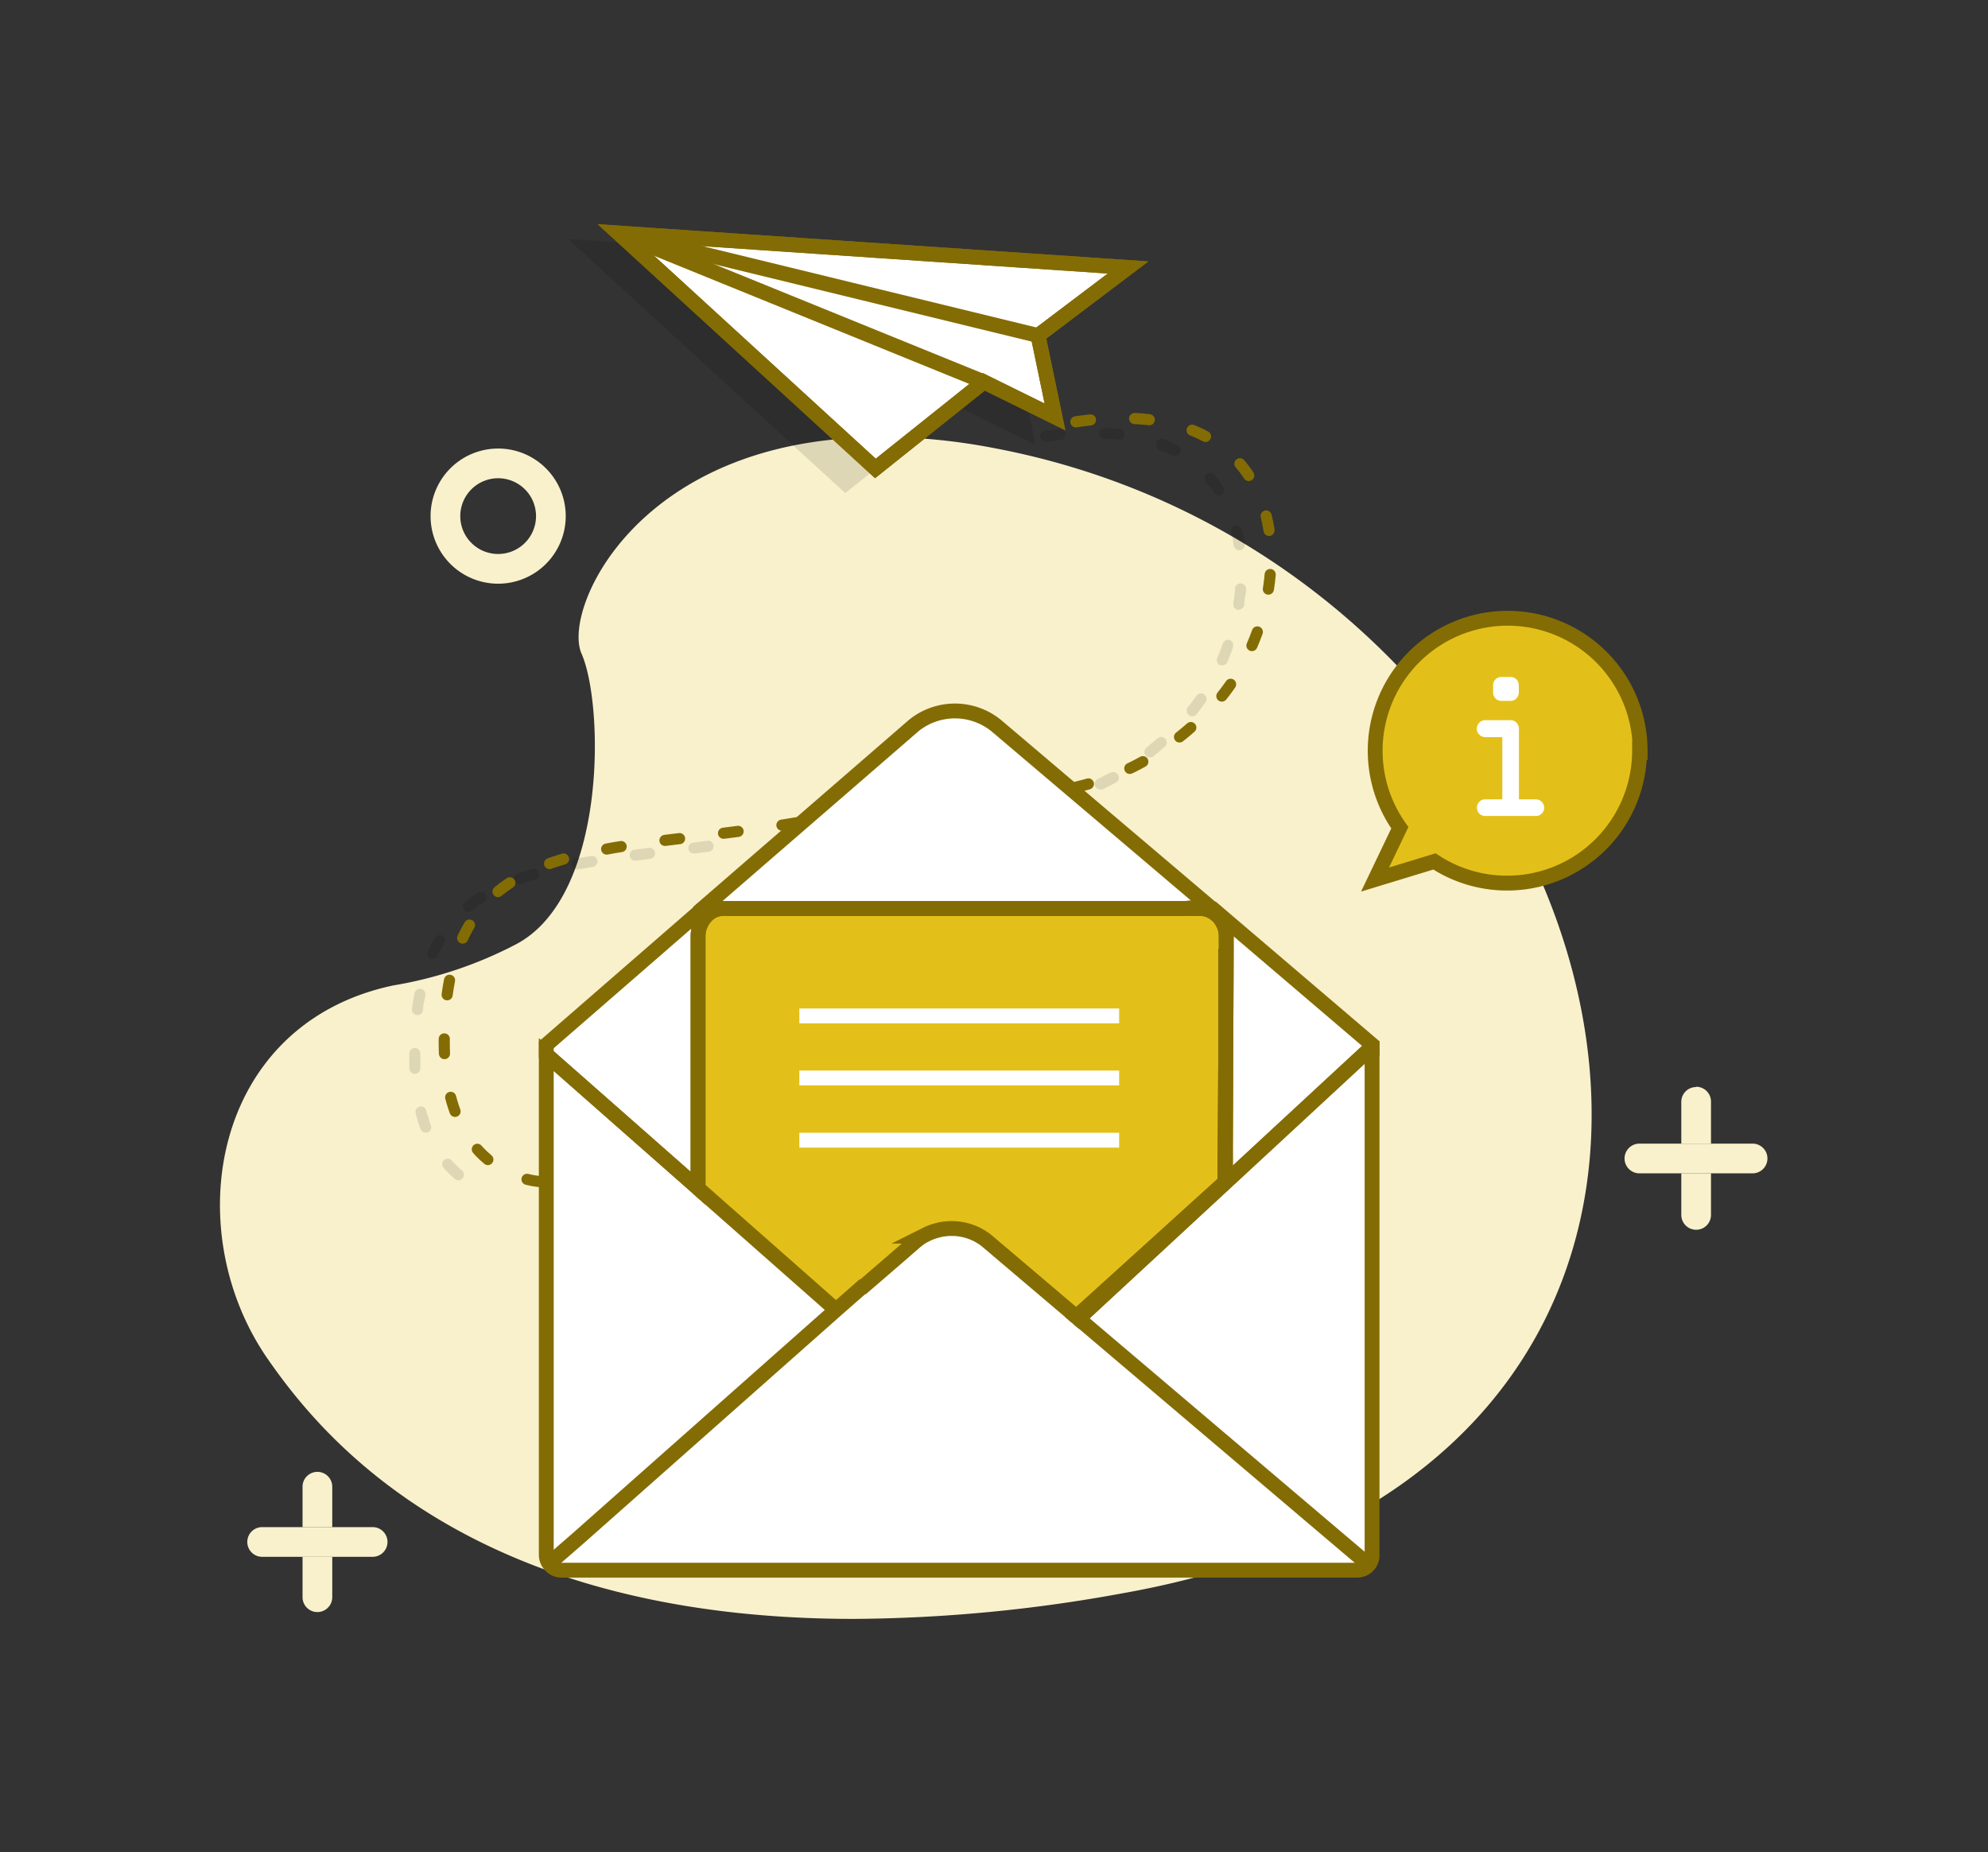
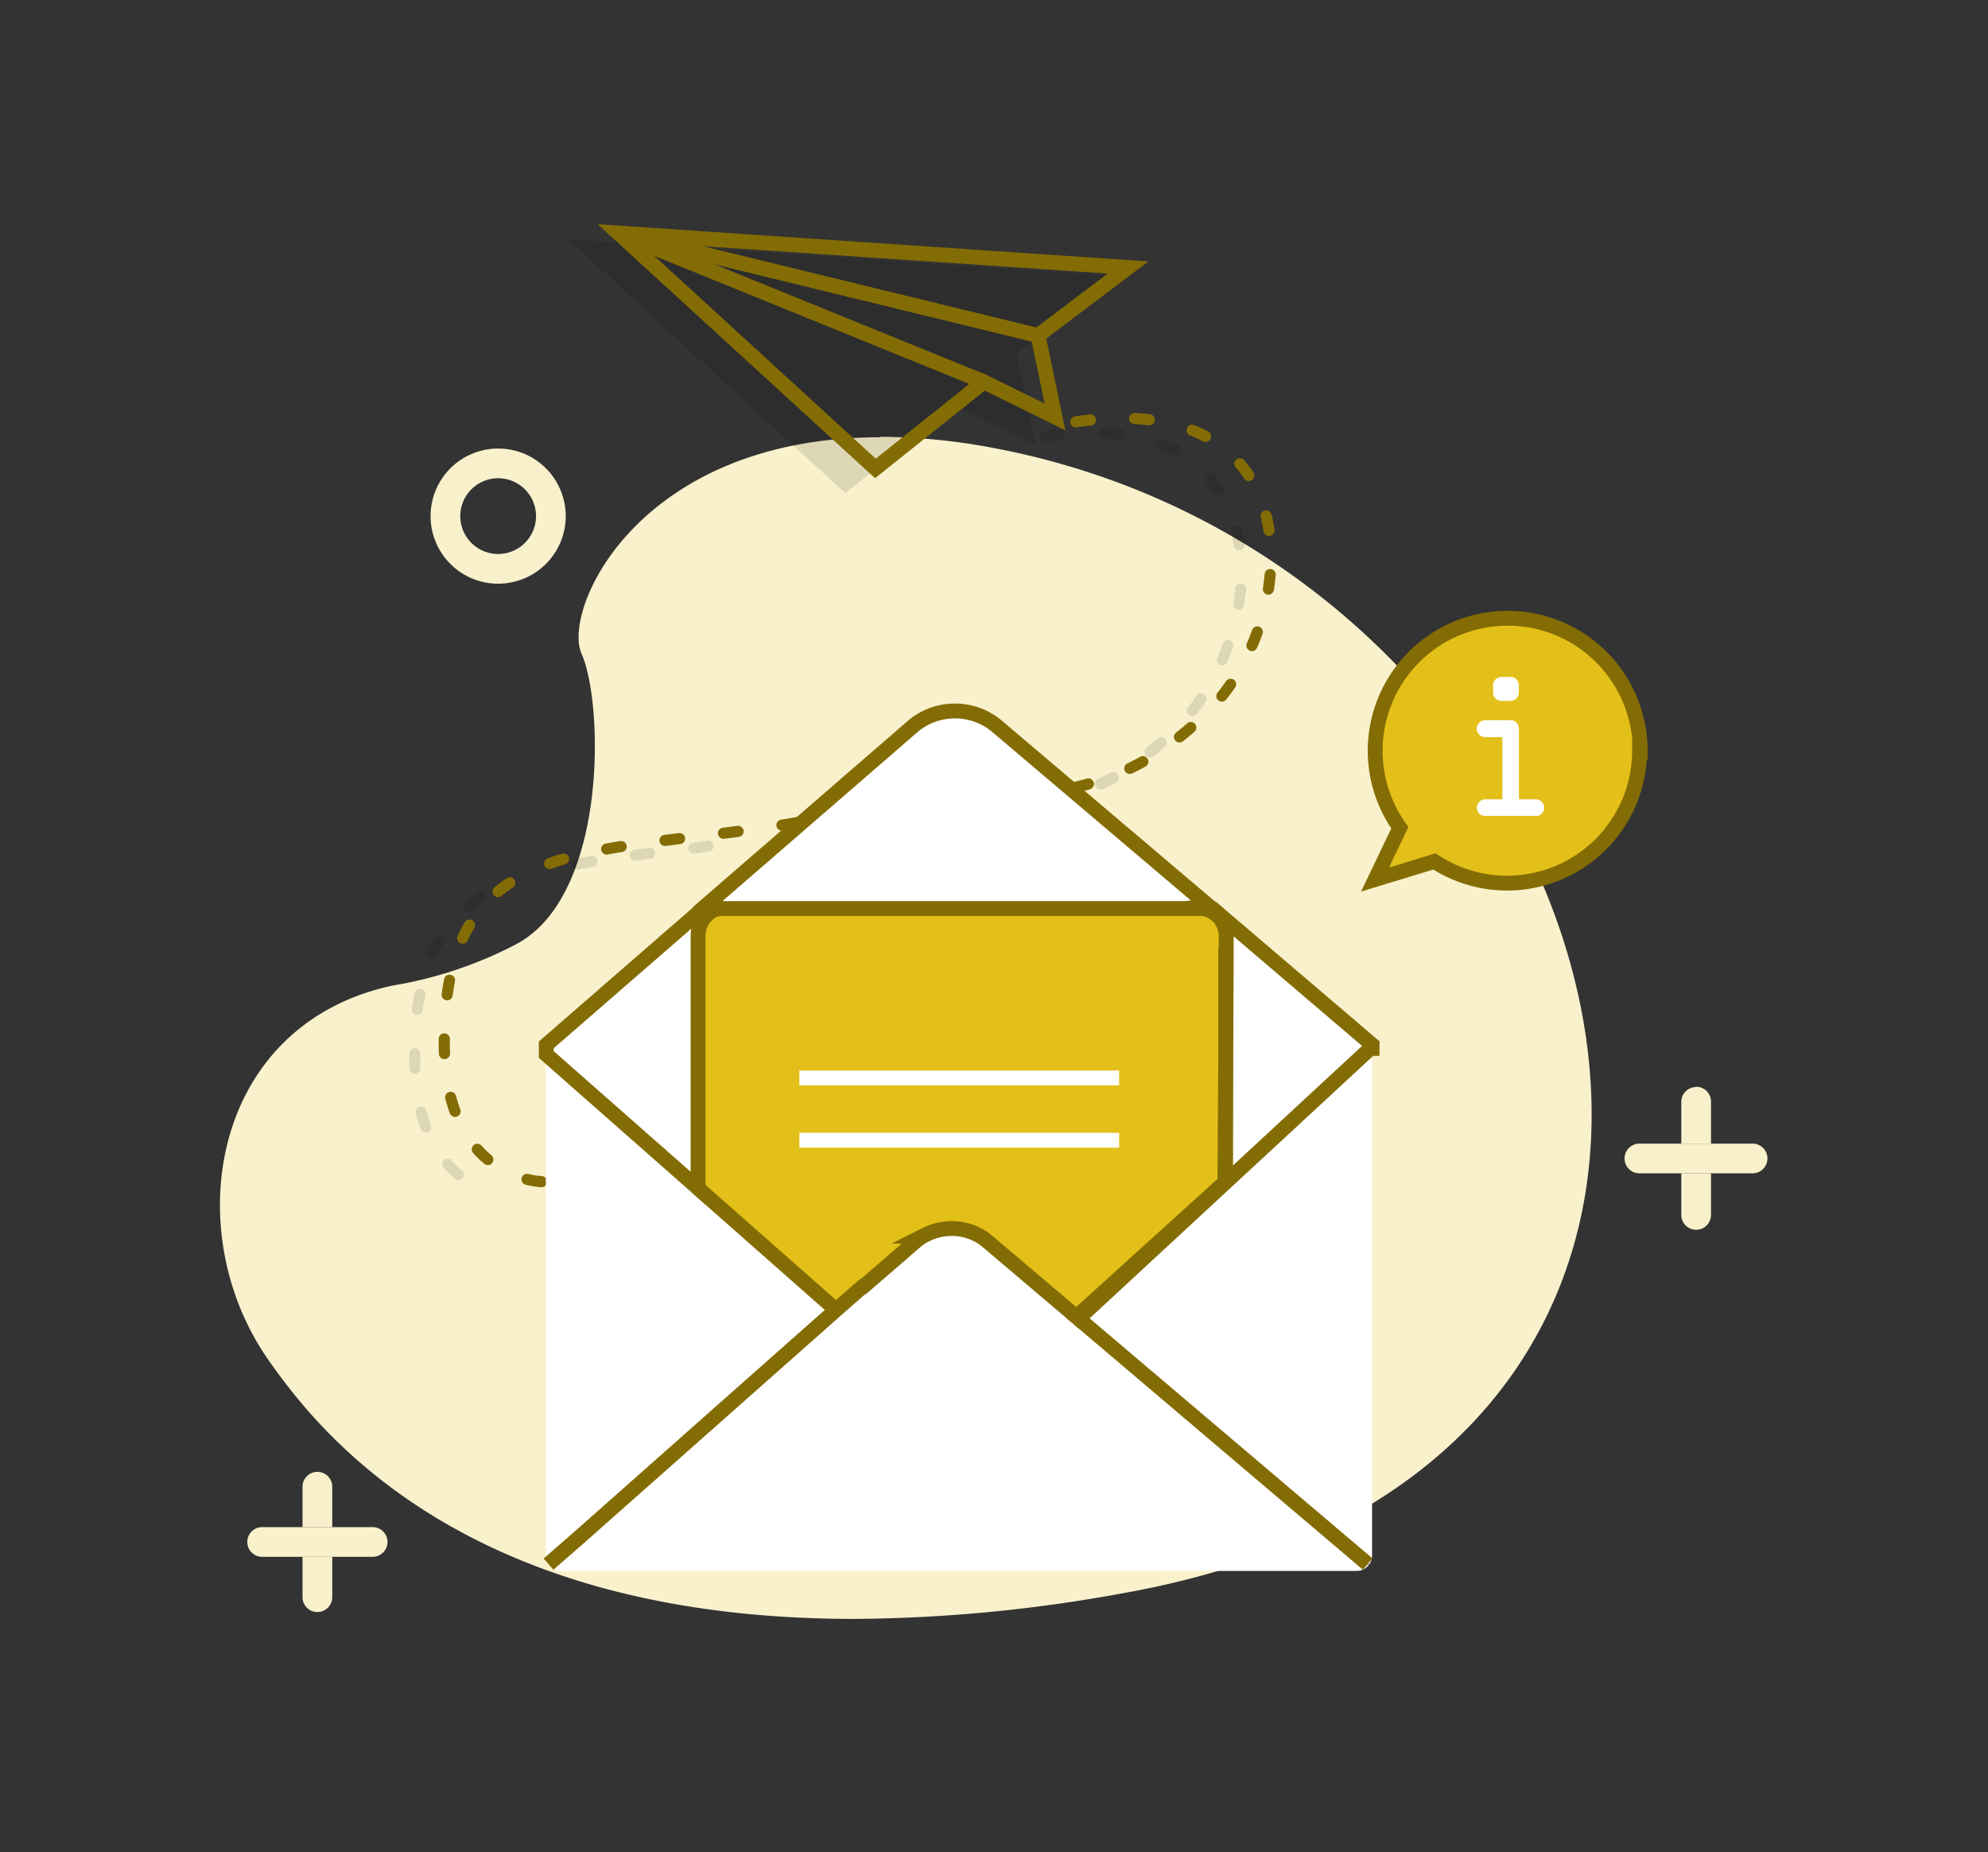
<svg xmlns="http://www.w3.org/2000/svg" id="Layer_1" data-name="Layer 1" viewBox="0 0 133.85 124.72">
  <rect x="0" y="0" width="133.85" height="124.72" fill="#333333" stroke="none" />
  <defs>
    <style>.cls-1{fill:#f9f1cc;}.cls-2{opacity:0.11;}.cls-3,.cls-6,.cls-8{fill:none;}.cls-3,.cls-4,.cls-6{stroke:#846c04;}.cls-3{stroke-linecap:round;stroke-linejoin:round;stroke-width:0.75px;stroke-dasharray:0.99 2.98;}.cls-4,.cls-7{fill:#fff;}.cls-4,.cls-6,.cls-8{stroke-miterlimit:10;}.cls-5{fill:#e3c019;}.cls-8{stroke:#fff;}</style>
  </defs>
  <path class="cls-1" d="M59.28,29.44C43,29.44,37.84,41,39.15,44c1.51,3.39,1.76,16.31-4.39,19.57a27.54,27.54,0,0,1-8.29,2.78C14.27,68.94,12,82.77,18,91.46,21.76,96.89,31.71,109,57.5,109a102.75,102.75,0,0,0,18-1.71c51.08-9,34.56-68.93-8.52-77.11a41.62,41.62,0,0,0-7.71-.77" />
  <path class="cls-1" d="M22.37,104.82h-2v2.72a1,1,0,0,0,2,0v-2.72m-1-5.72a1,1,0,0,0-1,1v2.72h2V100.1a1,1,0,0,0-1-1" />
  <path class="cls-1" d="M25.09,102.82H17.65a1,1,0,0,0,0,2h7.44a1,1,0,1,0,0-2" />
  <path class="cls-1" d="M115.2,79h-2V81.8a1,1,0,0,0,2,0V79m-1-5.81a1,1,0,0,0-1,1V77h2V74.17a1,1,0,0,0-1-1" />
  <path class="cls-1" d="M118,77h-7.62a1,1,0,0,0,0,2H118a1,1,0,0,0,0-2" />
  <path class="cls-1" d="M38.09,34.75h0M33.54,30.2a4.55,4.55,0,1,0,4.55,4.55h-2a2.55,2.55,0,1,1-2.55-2.55,2.55,2.55,0,0,1,2.55,2.55h2a4.55,4.55,0,0,0-4.55-4.55" />
  <g class="cls-2">
    <path d="M77.42,51a.37.37,0,0,0,.24-.08c.25-.2.51-.42.77-.65a.37.37,0,0,0-.49-.56l-.75.63a.37.37,0,0,0-.06.52A.38.38,0,0,0,77.42,51Z" />
    <path d="M42.72,57.21a.37.37,0,0,0-.32.42.36.36,0,0,0,.37.32h0l1-.12a.38.38,0,0,0,.33-.42.37.37,0,0,0-.42-.32Z" />
    <path d="M74,29.16a.38.38,0,0,0,.35.39c.33,0,.66,0,1,.07h0a.37.37,0,0,0,.37-.33.38.38,0,0,0-.33-.42l-1-.08A.4.4,0,0,0,74,29.16Z" />
    <path d="M70.34,29a.38.38,0,0,0-.31.43.38.38,0,0,0,.37.32h0l1-.12a.37.37,0,0,0,.33-.41.36.36,0,0,0-.41-.33Z" />
    <path d="M46.67,56.73a.37.37,0,0,0-.32.42.36.36,0,0,0,.37.32h0l1-.12a.38.38,0,0,0,.32-.42.36.36,0,0,0-.41-.32Z" />
    <path d="M38.77,57.8a.37.37,0,0,0-.3.43.38.38,0,0,0,.37.31h.07l1-.17a.38.38,0,0,0,.31-.43.37.37,0,0,0-.43-.3Z" />
    <path d="M74.78,52c-.29.16-.57.3-.86.44a.38.38,0,0,0-.18.5.39.39,0,0,0,.34.21.41.41,0,0,0,.16,0c.3-.15.6-.3.9-.47a.37.37,0,1,0-.36-.65Z" />
    <path d="M78.1,30.3q.45.18.87.39a.34.34,0,0,0,.17,0,.4.4,0,0,0,.33-.2.39.39,0,0,0-.16-.51,8.09,8.09,0,0,0-.94-.42.36.36,0,0,0-.48.21A.37.37,0,0,0,78.1,30.3Z" />
    <path d="M83.07,36.74a.38.38,0,0,0,.37.31h.06a.38.38,0,0,0,.31-.43c0-.34-.12-.67-.2-1a.38.38,0,0,0-.73.18C83,36.11,83,36.42,83.07,36.74Z" />
    <path d="M83.56,39.28a.38.38,0,0,0-.41.34c0,.32-.06.64-.11,1a.36.36,0,0,0,.31.43h.05a.38.38,0,0,0,.37-.31c0-.34.1-.68.13-1A.39.39,0,0,0,83.56,39.28Z" />
-     <path d="M82.31,43.4c-.11.3-.23.6-.35.9a.36.36,0,0,0,.19.49.4.4,0,0,0,.15,0,.37.37,0,0,0,.34-.22c.13-.32.26-.63.37-1a.38.38,0,0,0-.22-.48A.38.38,0,0,0,82.31,43.4Z" />
+     <path d="M82.31,43.4c-.11.3-.23.6-.35.9a.36.36,0,0,0,.19.49.4.4,0,0,0,.15,0,.37.37,0,0,0,.34-.22c.13-.32.26-.63.37-1a.38.38,0,0,0-.22-.48A.38.38,0,0,0,82.31,43.4" />
    <path d="M81.75,33.19a.38.38,0,0,0,.52.11.37.37,0,0,0,.1-.52,8.53,8.53,0,0,0-.62-.83.39.39,0,0,0-.53,0,.38.38,0,0,0,0,.53A6.74,6.74,0,0,1,81.75,33.19Z" />
    <path d="M80.27,48.23a.37.37,0,0,0,.29-.14c.21-.27.42-.54.61-.82a.37.37,0,0,0-.1-.52.36.36,0,0,0-.51.09c-.19.27-.38.53-.58.78a.37.37,0,0,0,.06.52A.35.35,0,0,0,80.27,48.23Z" />
    <path d="M66.42,55.05h0l1-.12a.38.38,0,0,0,.32-.42.39.39,0,0,0-.42-.32c-.32,0-.65.09-1,.12a.39.39,0,0,0-.33.42A.38.38,0,0,0,66.42,55.05Z" />
-     <path d="M35,59.52l.13,0c.3-.11.61-.21.92-.3a.39.39,0,0,0,.26-.47.38.38,0,0,0-.47-.25l-1,.31a.38.38,0,0,0-.23.48A.39.39,0,0,0,35,59.52Z" />
    <path d="M32.12,60.13a8.53,8.53,0,0,0-.83.62.37.37,0,0,0-.05.52.38.38,0,0,0,.29.14.38.38,0,0,0,.24-.09,7.09,7.09,0,0,1,.76-.56.38.38,0,1,0-.41-.63Z" />
    <path d="M62.47,55.42h0l1-.09a.36.36,0,0,0,.34-.4.38.38,0,0,0-.4-.34l-1,.09a.37.37,0,0,0,0,.74Z" />
-     <path d="M58.52,55.8h0l1-.09a.38.38,0,0,0,.34-.41.37.37,0,0,0-.41-.34l-1,.1a.38.38,0,0,0-.33.41A.37.37,0,0,0,58.52,55.8Z" />
    <path d="M54.58,56.29h.05l1-.14a.37.37,0,1,0-.1-.74l-1,.14a.37.37,0,0,0-.31.42A.36.36,0,0,0,54.58,56.29Z" />
    <path d="M30.4,78.12a.37.37,0,0,0-.52,0,.37.37,0,0,0,0,.53,6.47,6.47,0,0,0,.75.73.36.36,0,0,0,.24.09.38.38,0,0,0,.24-.66A6,6,0,0,1,30.4,78.12Z" />
    <path d="M28.06,68.34h.05a.38.38,0,0,0,.37-.32c0-.33.1-.65.16-1a.38.38,0,0,0-.3-.44.37.37,0,0,0-.43.3c-.07.32-.12.65-.17,1A.38.38,0,0,0,28.06,68.34Z" />
    <path d="M29.8,63a.39.39,0,0,0-.51.13c-.17.29-.33.59-.48.91a.39.39,0,0,0,.19.5.4.4,0,0,0,.15,0,.38.38,0,0,0,.34-.21c.14-.3.28-.58.44-.85A.37.37,0,0,0,29.8,63Z" />
    <path d="M28.3,71.91c0-.24,0-.5,0-.75v-.22a.38.38,0,0,0-.37-.38h0a.37.37,0,0,0-.37.37v.23c0,.27,0,.53,0,.78a.37.37,0,0,0,.37.36h0A.37.37,0,0,0,28.3,71.91Z" />
    <path d="M28.7,74.78a.36.36,0,0,0-.45-.27A.37.37,0,0,0,28,75a8.06,8.06,0,0,0,.31,1,.37.37,0,0,0,.35.25.27.27,0,0,0,.12,0,.36.36,0,0,0,.23-.47C28.88,75.4,28.79,75.1,28.7,74.78Z" />
    <polygon points="64.31 27.3 69.73 29.97 68.44 23.8 75.32 18.6 38.24 16.09 56.91 33.2 64.31 27.3" />
  </g>
  <path class="cls-3" d="M36.46,79.56s-6.55-.13-6.55-9.4c0-14.49,10.33-12.42,24.17-14.84s19.92-.09,27.3-7.46c6.39-6.4,7.08-22.15-9.46-19.38" />
-   <polygon class="cls-4" points="66.24 25.71 58.94 31.54 41.63 15.69 75.95 18.01 69.89 22.59 71.03 28.07 66.24 25.71" />
  <line class="cls-5" x1="69.89" y1="22.59" x2="41.98" y2="15.79" />
  <line class="cls-5" x1="66.24" y1="25.71" x2="41.92" y2="15.82" />
  <polygon class="cls-6" points="66.24 25.71 58.94 31.54 41.63 15.69 75.95 18.01 69.89 22.59 71.03 28.07 66.24 25.71" />
  <line class="cls-6" x1="69.89" y1="22.59" x2="41.98" y2="15.79" />
  <line class="cls-6" x1="66.24" y1="25.71" x2="41.92" y2="15.82" />
  <path class="cls-5" d="M82.52,63.89c0,3.23-.09,15.71-.09,15.71l-10,9.06-6-5.09-.11-.09-.26-.18a3.42,3.42,0,0,0-2.36-.59l-.17,0a1.51,1.51,0,0,0-.37.07,4.18,4.18,0,0,0-.82.29l-.24.12a5.67,5.67,0,0,0-1.71,1.42h0a20.57,20.57,0,0,1-2.32,2l-.05,0L56.4,88l-9.32-8,.05-16.45a1.93,1.93,0,0,1,2.17-2.35H79.87a2.4,2.4,0,0,1,.78,0C81.44,61.29,82.52,61.83,82.52,63.89Z" />
  <path class="cls-7" d="M56.32,88.25,38.93,103.57l-2,1.74a1,1,0,0,1-.18-.59V71L47,80l9.25,8.16Z" />
  <path class="cls-7" d="M92.38,70.59v34.13a1,1,0,0,1-.24.67l0-.08L89.33,103,72.61,88.78,82.7,79.44l6.73-6.23,2.83-2.62Z" />
  <path class="cls-7" d="M92.14,105.39a1,1,0,0,1-.8.38H37.83a1,1,0,0,1-.87-.46l2-1.74L56.32,88.25,58,86.74l.05,0,2.32-2h0l1.15-1a4.21,4.21,0,0,1,.56-.41l.24-.12a3.48,3.48,0,0,1,.82-.29,1.51,1.51,0,0,1,.37-.07,3.75,3.75,0,0,1,2.53.55l.26.18.11.09,6,5.09.14.12L89.33,103l2.76,2.34Z" />
  <path class="cls-4" d="M81.85,61.39l-.09.1a1.63,1.63,0,0,0-1-.32h-.15a2.4,2.4,0,0,0-.78,0H48.68a1.63,1.63,0,0,0-1,.32l-.32-.37L61.51,48.86a4.41,4.41,0,0,1,5.57,0Z" />
  <path class="cls-4" d="M92.38,70.34v.25h-.12l-2.83,2.62L82.7,79.44,72.61,88.78l-.14-.12,10-9.06s.09-12.48.09-15.71v-.81a2,2,0,0,0-.76-1.59l.09-.1Z" />
  <path class="cls-4" d="M47.72,61.49A2,2,0,0,0,47,63.08V80L36.78,71v-.65L47.4,61.12Z" />
-   <path class="cls-6" d="M92.38,70.59v34.13a1,1,0,0,1-1,1H37.83a1,1,0,0,1-.87-.46,1,1,0,0,1-.18-.59V71L47,80V63.08a2,2,0,0,1,.76-1.59,1.63,1.63,0,0,1,1-.32H79.87a2.4,2.4,0,0,1,.78,0h.15a1.63,1.63,0,0,1,1,.32,2,2,0,0,1,.76,1.59v.81c0,3.23-.09,15.71-.09,15.71l-10,9.06.14.12L82.7,79.44l6.73-6.23,2.83-2.62Z" />
  <polyline class="cls-6" points="92.09 105.31 89.33 102.97 72.61 88.78" />
  <path class="cls-6" d="M72.47,88.66l-6-5.09-.11-.09a3.78,3.78,0,0,0-2.79-.73,1.51,1.51,0,0,0-.37.07,3.48,3.48,0,0,0-.82.29l-.24.12a4.21,4.21,0,0,0-.56.41l-1.15,1h0l-2.32,2-.05,0-1.72,1.51L38.93,103.57l-2,1.74" />
  <line class="cls-6" x1="56.21" y1="88.13" x2="46.96" y2="79.97" />
  <line class="cls-6" x1="82.52" y1="79.16" x2="82.52" y2="63.89" />
  <line class="cls-6" x1="80.65" y1="61.17" x2="79.87" y2="61.17" />
-   <line class="cls-8" x1="53.82" y1="68.4" x2="75.35" y2="68.4" />
  <line class="cls-8" x1="53.82" y1="72.58" x2="75.35" y2="72.58" />
  <line class="cls-8" x1="53.82" y1="76.77" x2="75.35" y2="76.77" />
  <path class="cls-5" d="M110.39,50.52A8.92,8.92,0,0,1,96.58,58l-4,1.22,1.67-3.49a8.92,8.92,0,1,1,16.18-5.2Z" />
  <path class="cls-6" d="M110.39,50.52A8.92,8.92,0,0,1,96.58,58l-4,1.22,1.67-3.49a8.92,8.92,0,1,1,16.18-5.2Z" />
  <path class="cls-7" d="M103.4,54.94H100a.55.55,0,0,1-.4-.16.58.58,0,0,1-.16-.4.57.57,0,0,1,.16-.39.52.52,0,0,1,.4-.17h1.15V49.63H100a.54.54,0,0,1-.4-.17.54.54,0,0,1-.17-.39.58.58,0,0,1,.17-.41.54.54,0,0,1,.4-.17h1.71a.56.56,0,0,1,.4.17.62.62,0,0,1,.16.41v4.75h1.12a.57.57,0,0,1,.41.16.56.56,0,0,1,0,.8A.53.53,0,0,1,103.4,54.94Zm-2.29-9.36h.59a.55.55,0,0,1,.4.16.58.58,0,0,1,.16.4v.48a.58.58,0,0,1-.16.4.52.52,0,0,1-.4.17h-.6a.53.53,0,0,1-.41-.17.54.54,0,0,1-.16-.39l0-.49a.55.55,0,0,1,.56-.56Z" />
</svg>